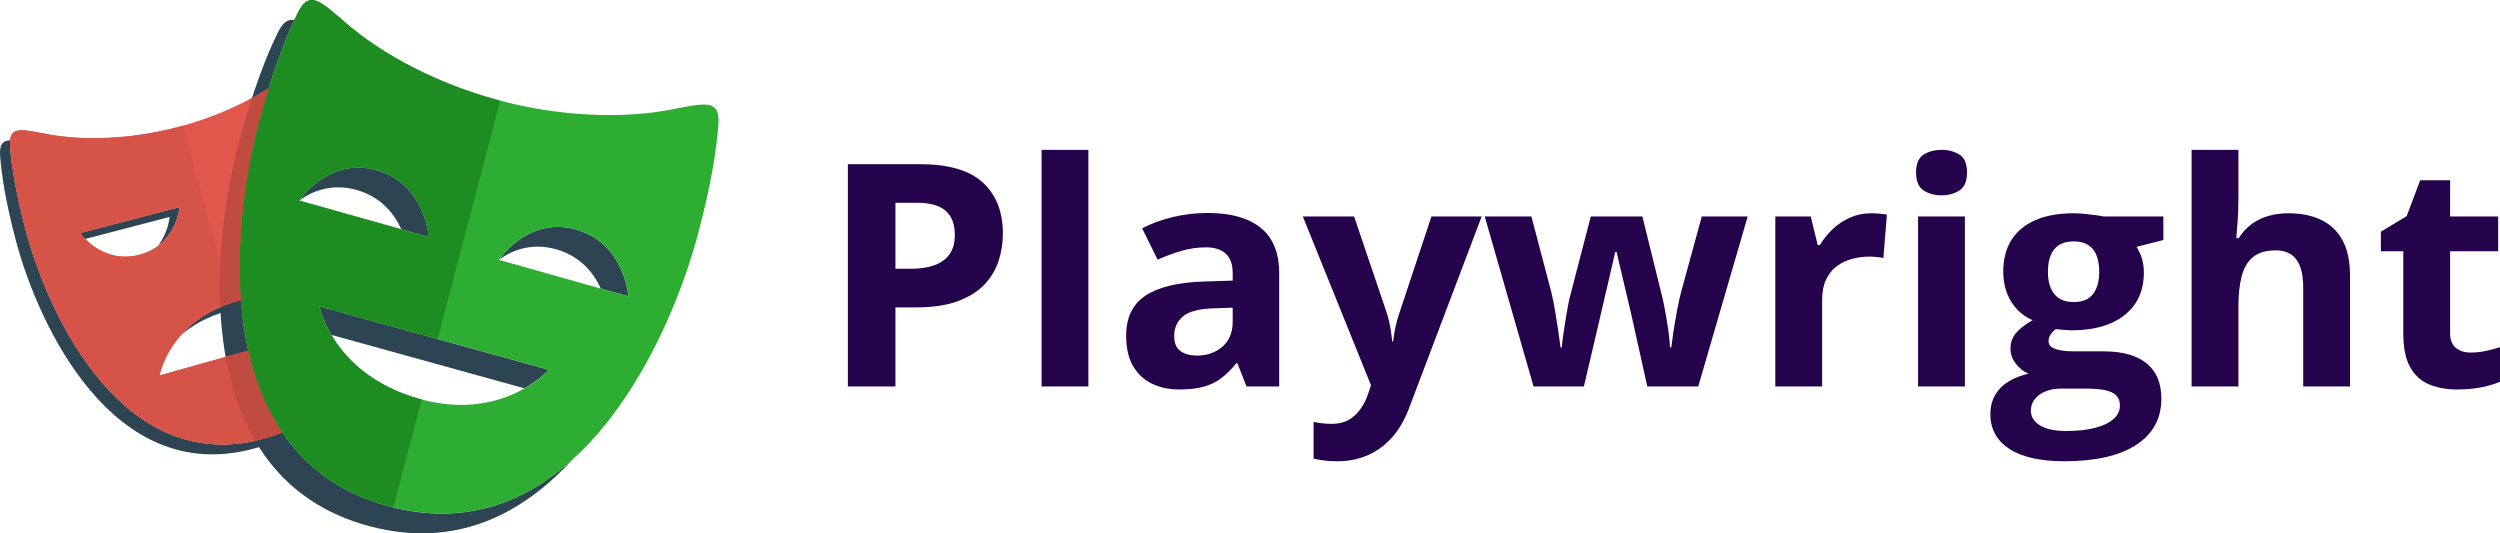
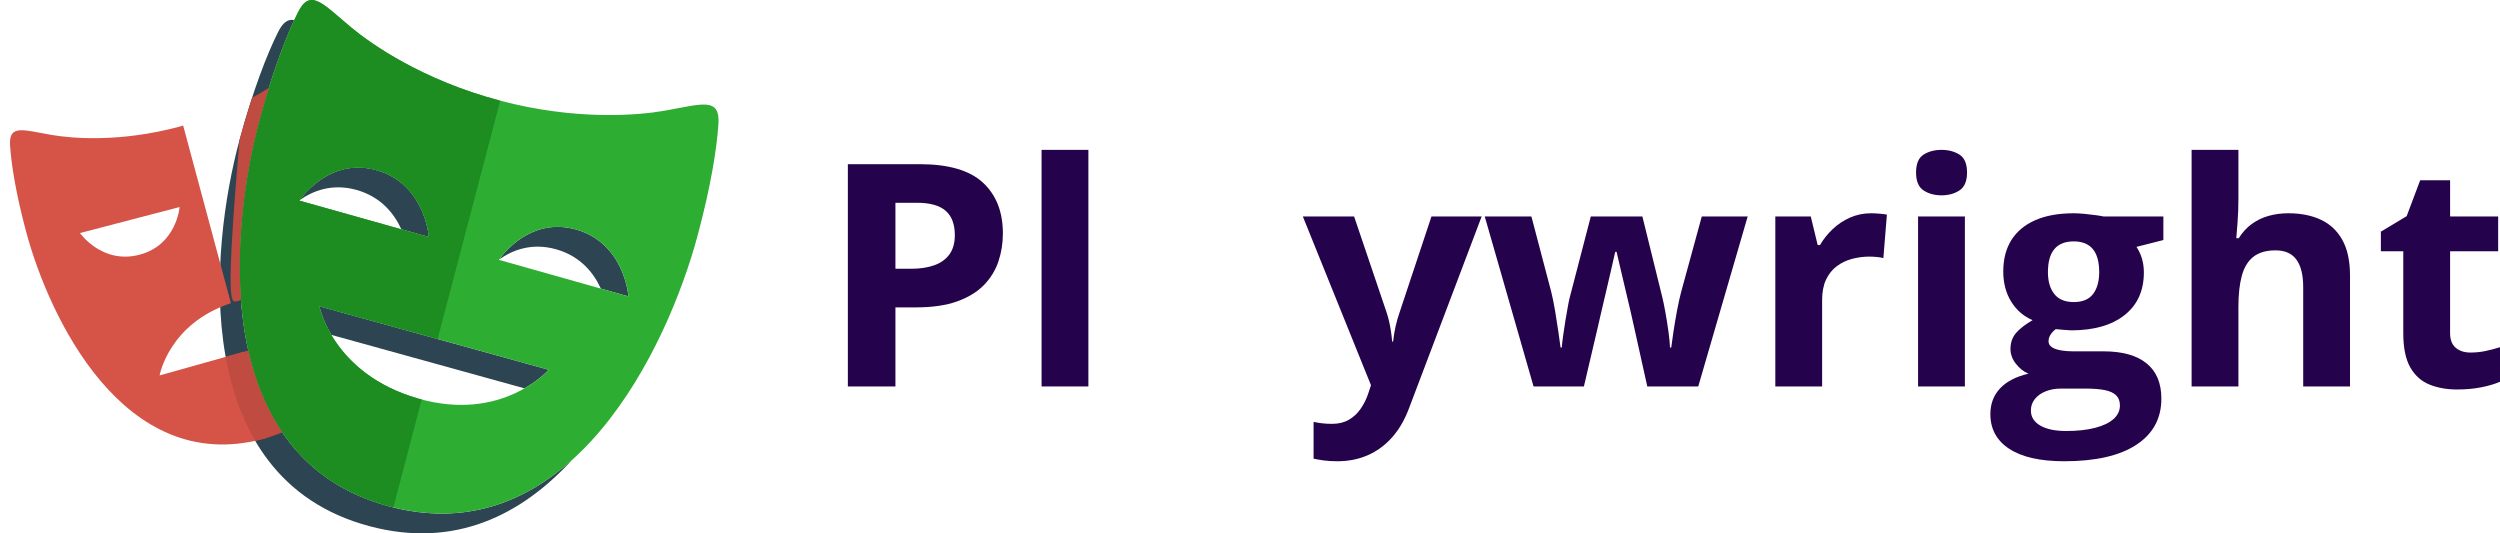
<svg xmlns="http://www.w3.org/2000/svg" width="150px" height="32px" viewBox="0 0 150 32" version="1.1">
  <title>4BA6D8B4-ED7A-43C2-9B4A-41249A407963</title>
  <g id="Production" stroke="none" stroke-width="1" fill="none" fill-rule="evenodd">
    <g id="Ecosystem" transform="translate(-179, -1241)" fill-rule="nonzero">
      <g id="Group-Copy-24" transform="translate(154, 1207)">
        <g id="logo_Playwright" transform="translate(25, 34)">
          <g id="Group">
-             <path d="M14.211,18.075 C12.601,18.527 11.545,19.32 10.85,20.113 C11.516,19.535 12.409,19.005 13.612,18.667 C14.844,18.322 15.894,18.324 16.762,18.49 L16.762,17.818 C16.021,17.751 15.173,17.804 14.211,18.075 Z M10.776,12.423 L4.799,13.983 C4.799,13.983 4.908,14.136 5.11,14.339 L10.178,13.016 C10.178,13.016 10.106,13.933 9.482,14.753 C10.662,13.869 10.776,12.423 10.776,12.423 Z M15.78,26.337 C7.368,28.581 2.918,18.926 1.571,13.914 C0.948,11.601 0.676,9.849 0.604,8.719 C0.596,8.601 0.6,8.502 0.608,8.412 C0.172,8.438 -0.037,8.662 0.005,9.312 C0.078,10.441 0.35,12.193 0.972,14.507 C2.319,19.518 6.77,29.174 15.181,26.93 C17.012,26.441 18.387,25.551 19.42,24.415 C18.468,25.267 17.277,25.937 15.78,26.337 Z M17.36,6.514 L17.36,7.107 L20.66,7.107 C20.592,6.897 20.524,6.708 20.456,6.514 L17.36,6.514 Z" id="Shape" fill="#2D4552" />
            <path d="M21.397,11.398 C22.881,11.815 23.666,12.845 24.08,13.757 L25.735,14.223 C25.735,14.223 25.509,11.031 22.595,10.211 C19.868,9.444 18.191,11.712 17.986,12.005 C18.78,11.446 19.938,10.987 21.397,11.398 Z M34.566,13.772 C31.837,13.001 30.16,15.274 29.959,15.563 C30.753,15.004 31.911,14.546 33.369,14.958 C34.851,15.376 35.635,16.405 36.051,17.317 L37.708,17.785 C37.708,17.785 37.478,14.593 34.566,13.772 Z M32.923,22.187 L19.16,18.376 C19.16,18.376 19.309,19.124 19.881,20.093 L31.468,23.301 C32.422,22.755 32.923,22.187 32.923,22.187 Z M23.381,30.39 C12.484,27.496 13.801,13.743 15.565,7.226 C16.291,4.541 17.037,2.544 17.656,1.206 C17.287,1.131 16.981,1.324 16.679,1.933 C16.021,3.253 15.181,5.403 14.368,8.412 C12.605,14.929 11.287,28.681 22.184,31.575 C27.32,32.938 31.322,30.866 34.304,27.613 C31.473,30.153 27.858,31.577 23.381,30.39 Z" id="Shape" fill="#2D4552" />
-             <path d="M17.36,23.115 L17.36,20.339 L9.576,22.526 C9.576,22.526 10.151,19.215 14.211,18.075 C15.442,17.729 16.493,17.731 17.36,17.897 L17.36,6.514 L21.258,6.514 C20.834,5.215 20.423,4.215 20.078,3.52 C19.508,2.37 18.923,3.133 17.596,4.232 C16.661,5.006 14.298,6.657 10.742,7.606 C7.186,8.556 4.311,8.304 3.111,8.098 C1.411,7.807 0.521,7.437 0.605,8.719 C0.677,9.849 0.949,11.601 1.571,13.914 C2.918,18.925 7.369,28.581 15.78,26.337 C17.977,25.75 19.528,24.591 20.603,23.114 L17.36,23.114 L17.36,23.115 Z M4.799,13.983 L10.776,12.423 C10.776,12.423 10.602,14.701 8.361,15.286 C6.12,15.871 4.799,13.983 4.799,13.983 Z" id="Shape" fill="#E2574C" />
            <path d="M39.858,6.646 C38.304,6.916 34.576,7.252 29.969,6.029 C25.361,4.806 22.303,2.668 21.092,1.663 C19.375,0.239 18.619,-0.751 17.876,0.746 C17.219,2.067 16.378,4.217 15.565,7.226 C13.802,13.743 12.485,27.495 23.381,30.389 C34.275,33.28 40.075,20.718 41.838,14.2 C42.652,11.191 43.008,8.913 43.106,7.444 C43.218,5.78 42.064,6.263 39.858,6.646 Z M17.964,12.037 C17.964,12.037 19.682,9.392 22.594,10.212 C25.508,11.032 25.734,14.223 25.734,14.223 L17.964,12.037 Z M25.074,23.908 C19.951,22.422 19.161,18.376 19.161,18.376 L32.923,22.187 C32.923,22.186 30.145,25.376 25.074,23.908 Z M29.94,15.593 C29.94,15.593 31.654,12.949 34.566,13.772 C37.478,14.593 37.708,17.784 37.708,17.784 L29.94,15.593 Z" id="Shape" fill="#2EAD33" />
            <path d="M14.64,21.104 L9.576,22.525 C9.576,22.525 10.126,19.421 13.856,18.191 L10.989,7.531 L10.741,7.606 C7.185,8.556 4.31,8.304 3.111,8.098 C1.41,7.807 0.521,7.437 0.604,8.719 C0.676,9.849 0.948,11.601 1.571,13.915 C2.917,18.925 7.368,28.581 15.78,26.337 L16.027,26.26 L14.64,21.104 Z M4.799,13.983 L10.776,12.423 C10.776,12.423 10.602,14.701 8.361,15.286 C6.12,15.871 4.799,13.983 4.799,13.983 Z" id="Shape" fill="#D65348" />
            <path d="M25.305,23.964 L25.073,23.908 C19.95,22.422 19.16,18.376 19.16,18.376 L26.257,20.341 L30.014,6.041 L29.968,6.029 C25.36,4.806 22.303,2.668 21.091,1.663 C19.374,0.239 18.619,-0.751 17.875,0.746 C17.219,2.067 16.378,4.217 15.565,7.226 C13.802,13.743 12.485,27.495 23.381,30.389 L23.604,30.439 L25.305,23.964 Z M17.964,12.037 C17.964,12.037 19.682,9.392 22.594,10.212 C25.508,11.032 25.734,14.223 25.734,14.223 L17.964,12.037 Z" id="Shape" fill="#1D8D22" />
-             <path d="M14.898,21.031 L13.54,21.412 C13.861,23.204 14.426,24.923 15.314,26.442 C15.468,26.409 15.622,26.379 15.779,26.337 C16.191,26.227 16.574,26.09 16.942,25.941 C15.95,24.483 15.294,22.804 14.898,21.031 Z M14.368,8.412 C13.67,10.992 13.045,14.706 13.217,18.431 C13.525,18.299 13.85,18.175 14.211,18.074 L14.462,18.018 C14.156,14.04 14.818,9.985 15.565,7.226 C15.754,6.528 15.944,5.879 16.133,5.274 C15.828,5.466 15.5,5.663 15.127,5.866 C14.875,6.636 14.62,7.478 14.368,8.412 Z" id="Shape" fill="#C04B41" />
+             <path d="M14.898,21.031 L13.54,21.412 C13.861,23.204 14.426,24.923 15.314,26.442 C15.468,26.409 15.622,26.379 15.779,26.337 C16.191,26.227 16.574,26.09 16.942,25.941 C15.95,24.483 15.294,22.804 14.898,21.031 Z M14.368,8.412 C13.525,18.299 13.85,18.175 14.211,18.074 L14.462,18.018 C14.156,14.04 14.818,9.985 15.565,7.226 C15.754,6.528 15.944,5.879 16.133,5.274 C15.828,5.466 15.5,5.663 15.127,5.866 C14.875,6.636 14.62,7.478 14.368,8.412 Z" id="Shape" fill="#C04B41" />
          </g>
          <g id="Group" transform="translate(50.871, 8.992)" fill="#25034C">
            <path d="M4.301,0.858 C6.039,0.858 7.307,1.227 8.105,1.966 C8.903,2.705 9.302,3.722 9.302,5.017 C9.302,5.601 9.213,6.159 9.035,6.691 C8.857,7.224 8.567,7.696 8.165,8.11 C7.763,8.524 7.227,8.851 6.558,9.091 C5.888,9.331 5.062,9.451 4.08,9.451 L2.855,9.451 L2.855,14.195 L0,14.195 L0,0.858 L4.301,0.858 Z M4.154,3.175 L2.855,3.175 L2.855,7.134 L3.795,7.134 C4.329,7.134 4.792,7.064 5.185,6.924 C5.578,6.784 5.882,6.565 6.097,6.267 C6.312,5.969 6.419,5.586 6.419,5.118 C6.419,4.461 6.235,3.973 5.867,3.654 C5.498,3.334 4.927,3.175 4.154,3.175 Z" id="Shape" />
            <polygon id="Path" points="14.432 14.195 11.623 14.195 11.623 0 14.432 0" />
-             <path d="M21.598,3.786 C22.979,3.786 24.038,4.084 24.775,4.68 C25.512,5.276 25.88,6.182 25.88,7.398 L25.88,14.195 L23.919,14.195 L23.375,12.808 L23.302,12.808 C23.007,13.173 22.706,13.471 22.399,13.702 C22.092,13.933 21.739,14.104 21.34,14.213 C20.941,14.323 20.456,14.377 19.885,14.377 C19.277,14.377 18.732,14.262 18.25,14.031 C17.768,13.8 17.389,13.445 17.112,12.968 C16.836,12.49 16.698,11.884 16.698,11.148 C16.698,10.065 17.082,9.267 17.849,8.753 C18.617,8.239 19.768,7.955 21.303,7.9 L23.09,7.845 L23.09,7.398 C23.09,6.863 22.949,6.471 22.666,6.222 C22.384,5.972 21.991,5.848 21.487,5.848 C20.99,5.848 20.502,5.918 20.023,6.057 C19.544,6.197 19.065,6.374 18.586,6.587 L17.656,4.707 C18.202,4.421 18.815,4.196 19.493,4.032 C20.172,3.868 20.873,3.786 21.598,3.786 Z M23.09,9.469 L22.003,9.506 C21.094,9.53 20.463,9.691 20.11,9.989 C19.757,10.287 19.581,10.68 19.581,11.166 C19.581,11.592 19.707,11.894 19.958,12.074 C20.21,12.253 20.539,12.343 20.944,12.343 C21.546,12.343 22.054,12.167 22.468,11.814 C22.883,11.461 23.09,10.959 23.09,10.309 L23.09,9.469 Z" id="Shape" />
            <path d="M27.299,3.996 L30.375,3.996 L32.318,9.734 C32.38,9.916 32.432,10.102 32.475,10.29 C32.518,10.479 32.555,10.674 32.585,10.874 C32.616,11.075 32.641,11.285 32.659,11.504 L32.714,11.504 C32.751,11.175 32.802,10.868 32.866,10.582 C32.931,10.296 33.012,10.014 33.11,9.734 L35.017,3.996 L38.029,3.996 L33.672,15.499 C33.408,16.205 33.064,16.793 32.641,17.265 C32.217,17.736 31.73,18.09 31.181,18.327 C30.631,18.565 30.028,18.683 29.371,18.683 C29.052,18.683 28.775,18.666 28.542,18.633 C28.309,18.6 28.109,18.565 27.944,18.528 L27.944,16.32 C28.072,16.351 28.235,16.378 28.432,16.403 C28.628,16.427 28.834,16.439 29.049,16.439 C29.442,16.439 29.779,16.357 30.062,16.193 C30.344,16.029 30.581,15.808 30.771,15.531 C30.961,15.255 31.112,14.952 31.222,14.624 L31.388,14.122 L27.299,3.996 Z" id="Path" />
            <path d="M47.966,14.195 L47.174,10.628 C47.131,10.415 47.061,10.1 46.962,9.684 C46.864,9.267 46.758,8.82 46.645,8.343 C46.531,7.865 46.427,7.423 46.332,7.015 C46.236,6.608 46.167,6.31 46.124,6.121 L46.041,6.121 C45.998,6.31 45.931,6.608 45.839,7.015 C45.747,7.423 45.644,7.867 45.53,8.347 C45.417,8.828 45.311,9.279 45.212,9.702 C45.114,10.125 45.041,10.445 44.991,10.664 L44.163,14.195 L41.142,14.195 L38.213,3.996 L41.013,3.996 L42.201,8.511 C42.281,8.828 42.357,9.203 42.431,9.638 C42.505,10.073 42.571,10.493 42.629,10.897 C42.687,11.301 42.732,11.622 42.763,11.859 L42.836,11.859 C42.849,11.683 42.875,11.449 42.915,11.157 C42.954,10.865 43.001,10.563 43.053,10.249 C43.105,9.936 43.154,9.653 43.2,9.401 C43.246,9.149 43.281,8.977 43.306,8.885 L44.577,3.996 L47.672,3.996 L48.878,8.885 C48.921,9.062 48.978,9.342 49.049,9.725 C49.119,10.108 49.182,10.502 49.237,10.906 C49.293,11.311 49.323,11.628 49.329,11.859 L49.403,11.859 C49.428,11.653 49.471,11.346 49.532,10.938 C49.593,10.531 49.666,10.103 49.748,9.656 C49.831,9.209 49.916,8.828 50.002,8.511 L51.236,3.996 L53.99,3.996 L51.024,14.195 L47.966,14.195 Z" id="Path" />
            <path d="M61.395,3.804 C61.536,3.804 61.7,3.812 61.887,3.827 C62.075,3.842 62.227,3.862 62.343,3.886 L62.131,6.495 C62.039,6.465 61.909,6.442 61.74,6.427 C61.571,6.412 61.425,6.404 61.303,6.404 C60.94,6.404 60.589,6.45 60.248,6.541 C59.907,6.632 59.602,6.78 59.332,6.983 C59.061,7.187 58.848,7.455 58.692,7.786 C58.535,8.118 58.457,8.524 58.457,9.004 L58.457,14.195 L55.648,14.195 L55.648,3.996 L57.775,3.996 L58.19,5.711 L58.328,5.711 C58.53,5.364 58.784,5.046 59.088,4.757 C59.391,4.469 59.738,4.237 60.128,4.064 C60.518,3.891 60.94,3.804 61.395,3.804 Z" id="Path" />
            <path d="M67.022,3.996 L67.022,14.195 L64.213,14.195 L64.213,3.996 L67.022,3.996 Z M65.622,0 C66.04,0 66.399,0.096 66.7,0.287 C67.001,0.479 67.151,0.836 67.151,1.359 C67.151,1.876 67.001,2.234 66.7,2.431 C66.399,2.629 66.04,2.728 65.622,2.728 C65.198,2.728 64.838,2.629 64.54,2.431 C64.242,2.234 64.093,1.876 64.093,1.359 C64.093,0.836 64.242,0.479 64.54,0.287 C64.838,0.096 65.198,0 65.622,0 Z" id="Shape" />
            <path d="M72.981,18.683 C71.544,18.683 70.447,18.435 69.688,17.94 C68.93,17.444 68.551,16.749 68.551,15.855 C68.551,15.241 68.744,14.727 69.131,14.313 C69.518,13.9 70.086,13.605 70.835,13.429 C70.546,13.307 70.295,13.108 70.08,12.831 C69.865,12.554 69.757,12.261 69.757,11.951 C69.757,11.561 69.871,11.238 70.098,10.979 C70.325,10.721 70.654,10.467 71.084,10.217 C70.543,9.986 70.115,9.615 69.799,9.104 C69.483,8.594 69.325,7.991 69.325,7.298 C69.325,6.556 69.489,5.925 69.817,5.405 C70.146,4.885 70.625,4.488 71.254,4.215 C71.883,3.941 72.649,3.804 73.552,3.804 C73.742,3.804 73.963,3.816 74.215,3.841 C74.467,3.865 74.699,3.892 74.911,3.923 C75.122,3.953 75.265,3.977 75.339,3.996 L78.931,3.996 L78.931,5.41 L77.319,5.82 C77.466,6.045 77.577,6.286 77.651,6.541 C77.724,6.796 77.761,7.067 77.761,7.353 C77.761,8.448 77.376,9.301 76.605,9.912 C75.835,10.523 74.765,10.829 73.395,10.829 C73.07,10.81 72.763,10.786 72.474,10.756 C72.333,10.865 72.226,10.981 72.152,11.102 C72.078,11.224 72.042,11.352 72.042,11.485 C72.042,11.619 72.098,11.73 72.212,11.818 C72.326,11.907 72.497,11.973 72.728,12.019 C72.958,12.065 73.245,12.088 73.589,12.088 L75.339,12.088 C76.469,12.088 77.33,12.328 77.922,12.808 C78.515,13.289 78.811,13.994 78.811,14.925 C78.811,16.117 78.309,17.041 77.305,17.698 C76.301,18.355 74.86,18.683 72.981,18.683 Z M73.101,16.868 C73.77,16.868 74.346,16.805 74.828,16.681 C75.31,16.556 75.68,16.38 75.937,16.152 C76.195,15.924 76.324,15.651 76.324,15.335 C76.324,15.08 76.249,14.878 76.099,14.729 C75.948,14.58 75.721,14.475 75.417,14.414 C75.113,14.353 74.725,14.323 74.252,14.323 L72.797,14.323 C72.453,14.323 72.144,14.377 71.871,14.487 C71.598,14.596 71.382,14.75 71.222,14.947 C71.062,15.145 70.982,15.375 70.982,15.636 C70.982,16.019 71.168,16.32 71.54,16.539 C71.911,16.758 72.431,16.868 73.101,16.868 Z M73.552,9.132 C74.08,9.132 74.467,8.971 74.713,8.648 C74.958,8.326 75.081,7.888 75.081,7.335 C75.081,6.72 74.954,6.26 74.699,5.953 C74.444,5.645 74.062,5.492 73.552,5.492 C73.036,5.492 72.649,5.645 72.392,5.953 C72.134,6.26 72.005,6.72 72.005,7.335 C72.005,7.888 72.132,8.326 72.387,8.648 C72.642,8.971 73.03,9.132 73.552,9.132 Z" id="Shape" />
            <path d="M83.434,0 L83.434,2.892 C83.434,3.397 83.418,3.877 83.384,4.333 C83.35,4.789 83.324,5.112 83.306,5.3 L83.453,5.3 C83.674,4.948 83.936,4.662 84.24,4.443 C84.544,4.224 84.88,4.063 85.249,3.959 C85.617,3.856 86.013,3.804 86.437,3.804 C87.18,3.804 87.828,3.933 88.38,4.192 C88.933,4.45 89.363,4.855 89.67,5.405 C89.977,5.956 90.13,6.669 90.13,7.544 L90.13,14.195 L87.321,14.195 L87.321,8.238 C87.321,7.508 87.186,6.958 86.916,6.587 C86.646,6.216 86.228,6.03 85.663,6.03 C85.098,6.03 84.653,6.159 84.328,6.418 C84.002,6.676 83.772,7.056 83.637,7.558 C83.502,8.06 83.434,8.673 83.434,9.396 L83.434,14.195 L80.625,14.195 L80.625,0 L83.434,0 Z" id="Path" />
            <path d="M97.36,12.161 C97.667,12.161 97.967,12.13 98.258,12.069 C98.55,12.008 98.84,11.932 99.129,11.841 L99.129,13.912 C98.828,14.046 98.455,14.157 98.01,14.245 C97.564,14.333 97.078,14.377 96.55,14.377 C95.936,14.377 95.385,14.278 94.896,14.081 C94.408,13.883 94.025,13.54 93.745,13.05 C93.466,12.56 93.326,11.878 93.326,11.002 L93.326,6.085 L91.981,6.085 L91.981,4.908 L93.529,3.977 L94.339,1.825 L96.135,1.825 L96.135,3.996 L99.018,3.996 L99.018,6.085 L96.135,6.085 L96.135,11.002 C96.135,11.391 96.247,11.682 96.471,11.873 C96.696,12.065 96.992,12.161 97.36,12.161 Z" id="Path" />
          </g>
        </g>
      </g>
    </g>
  </g>
</svg>